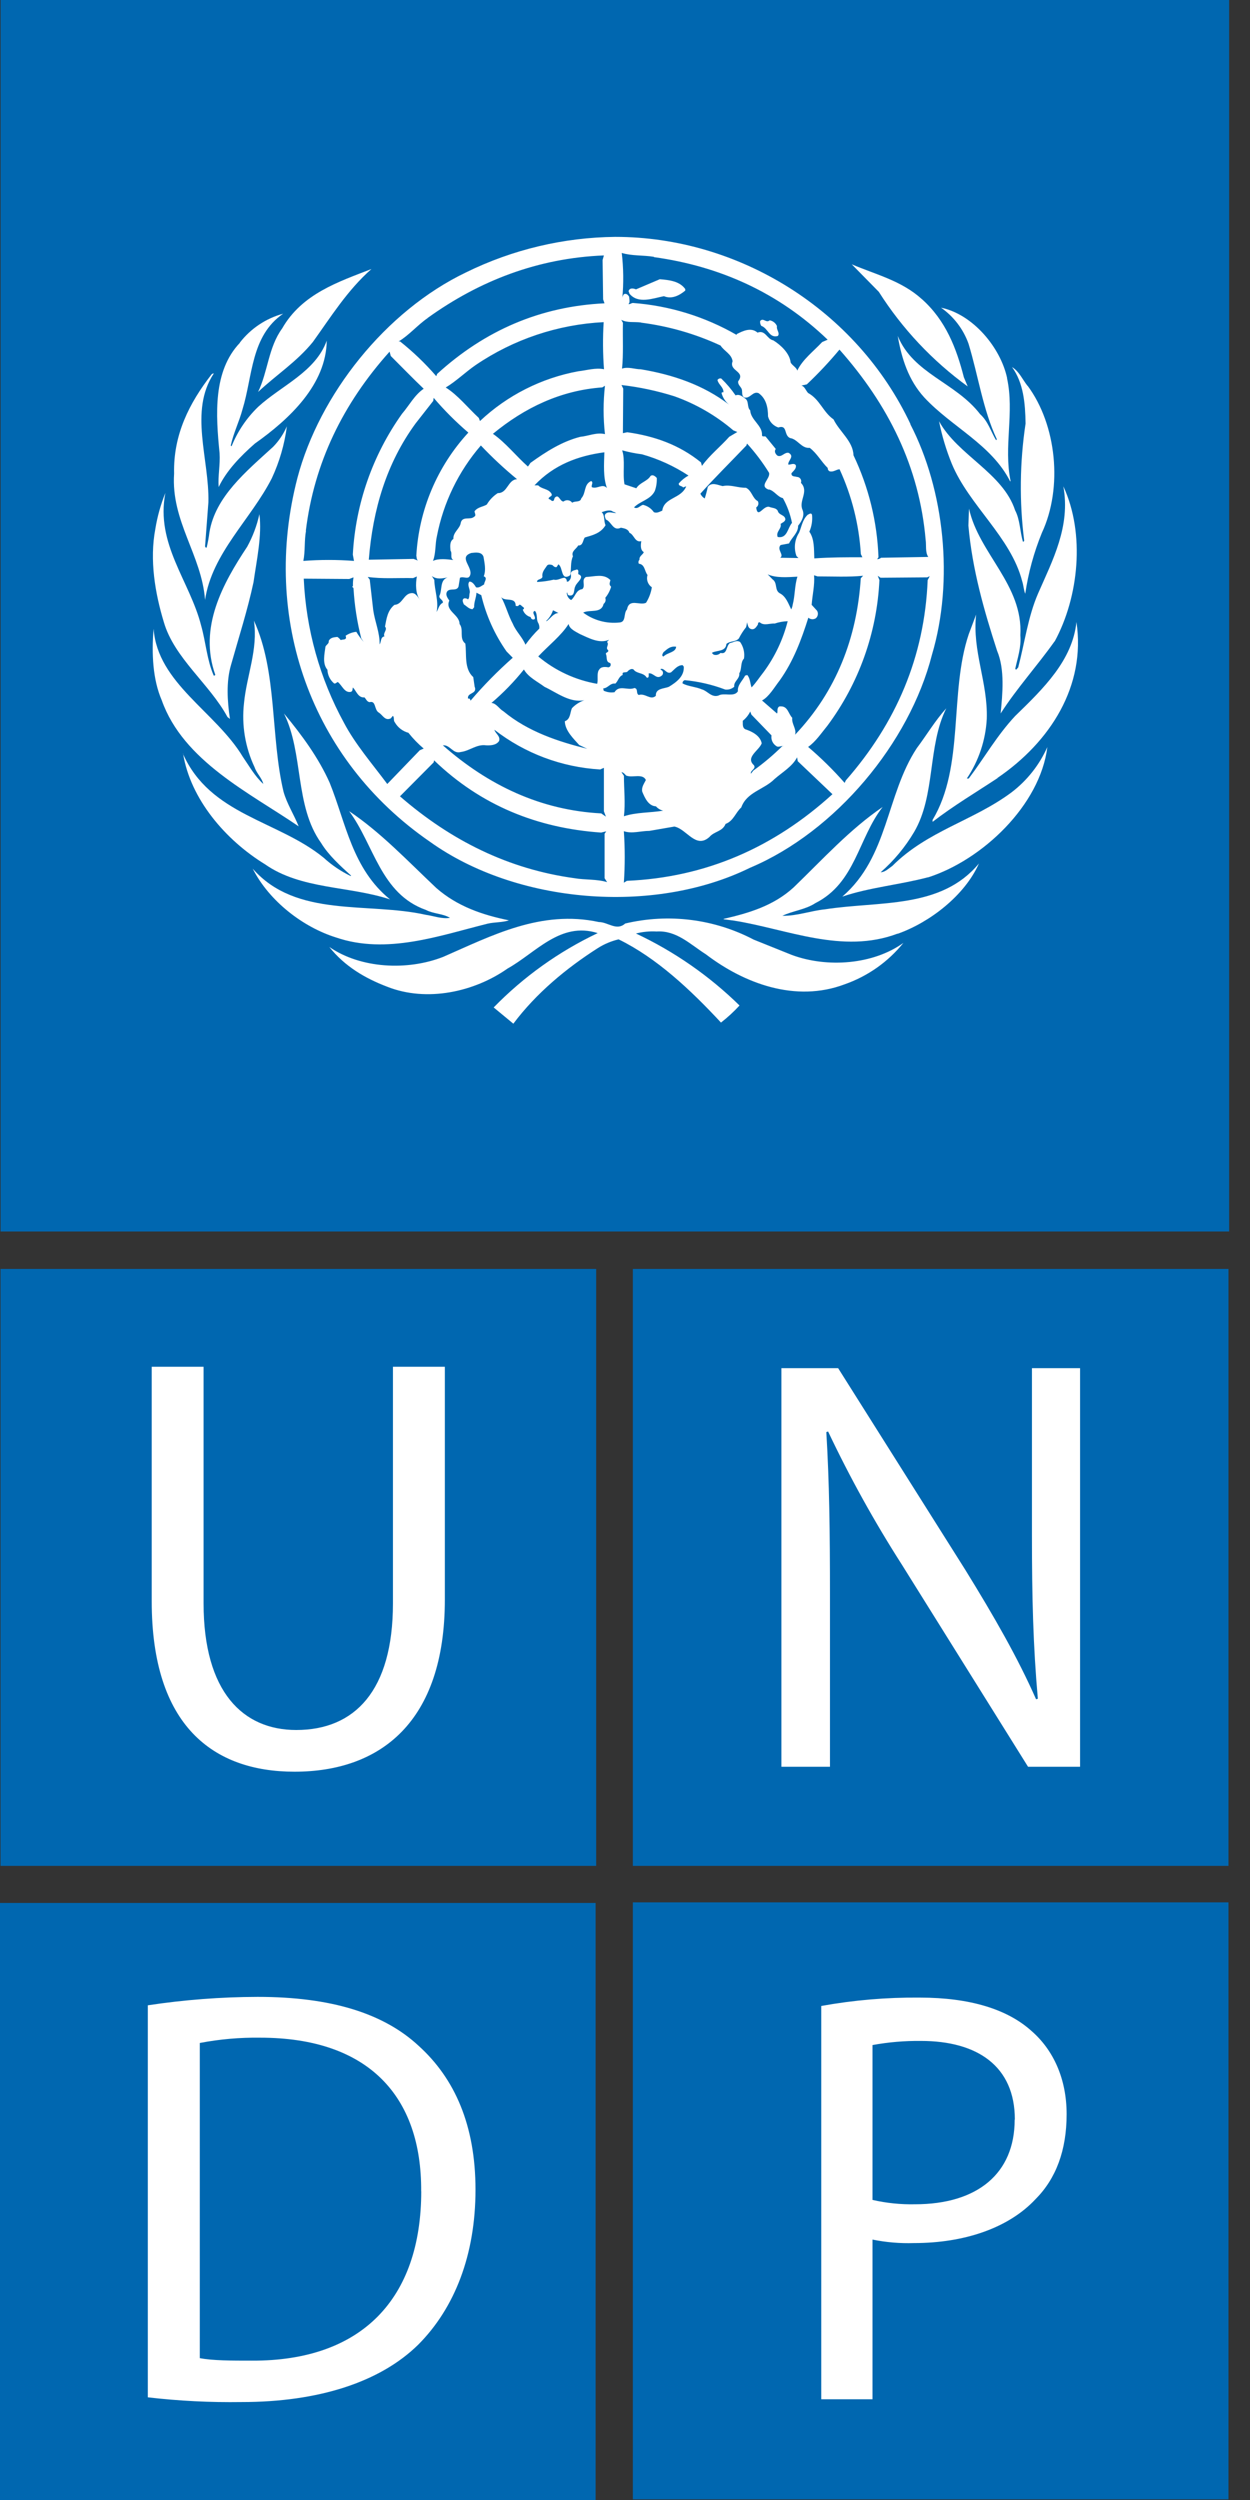
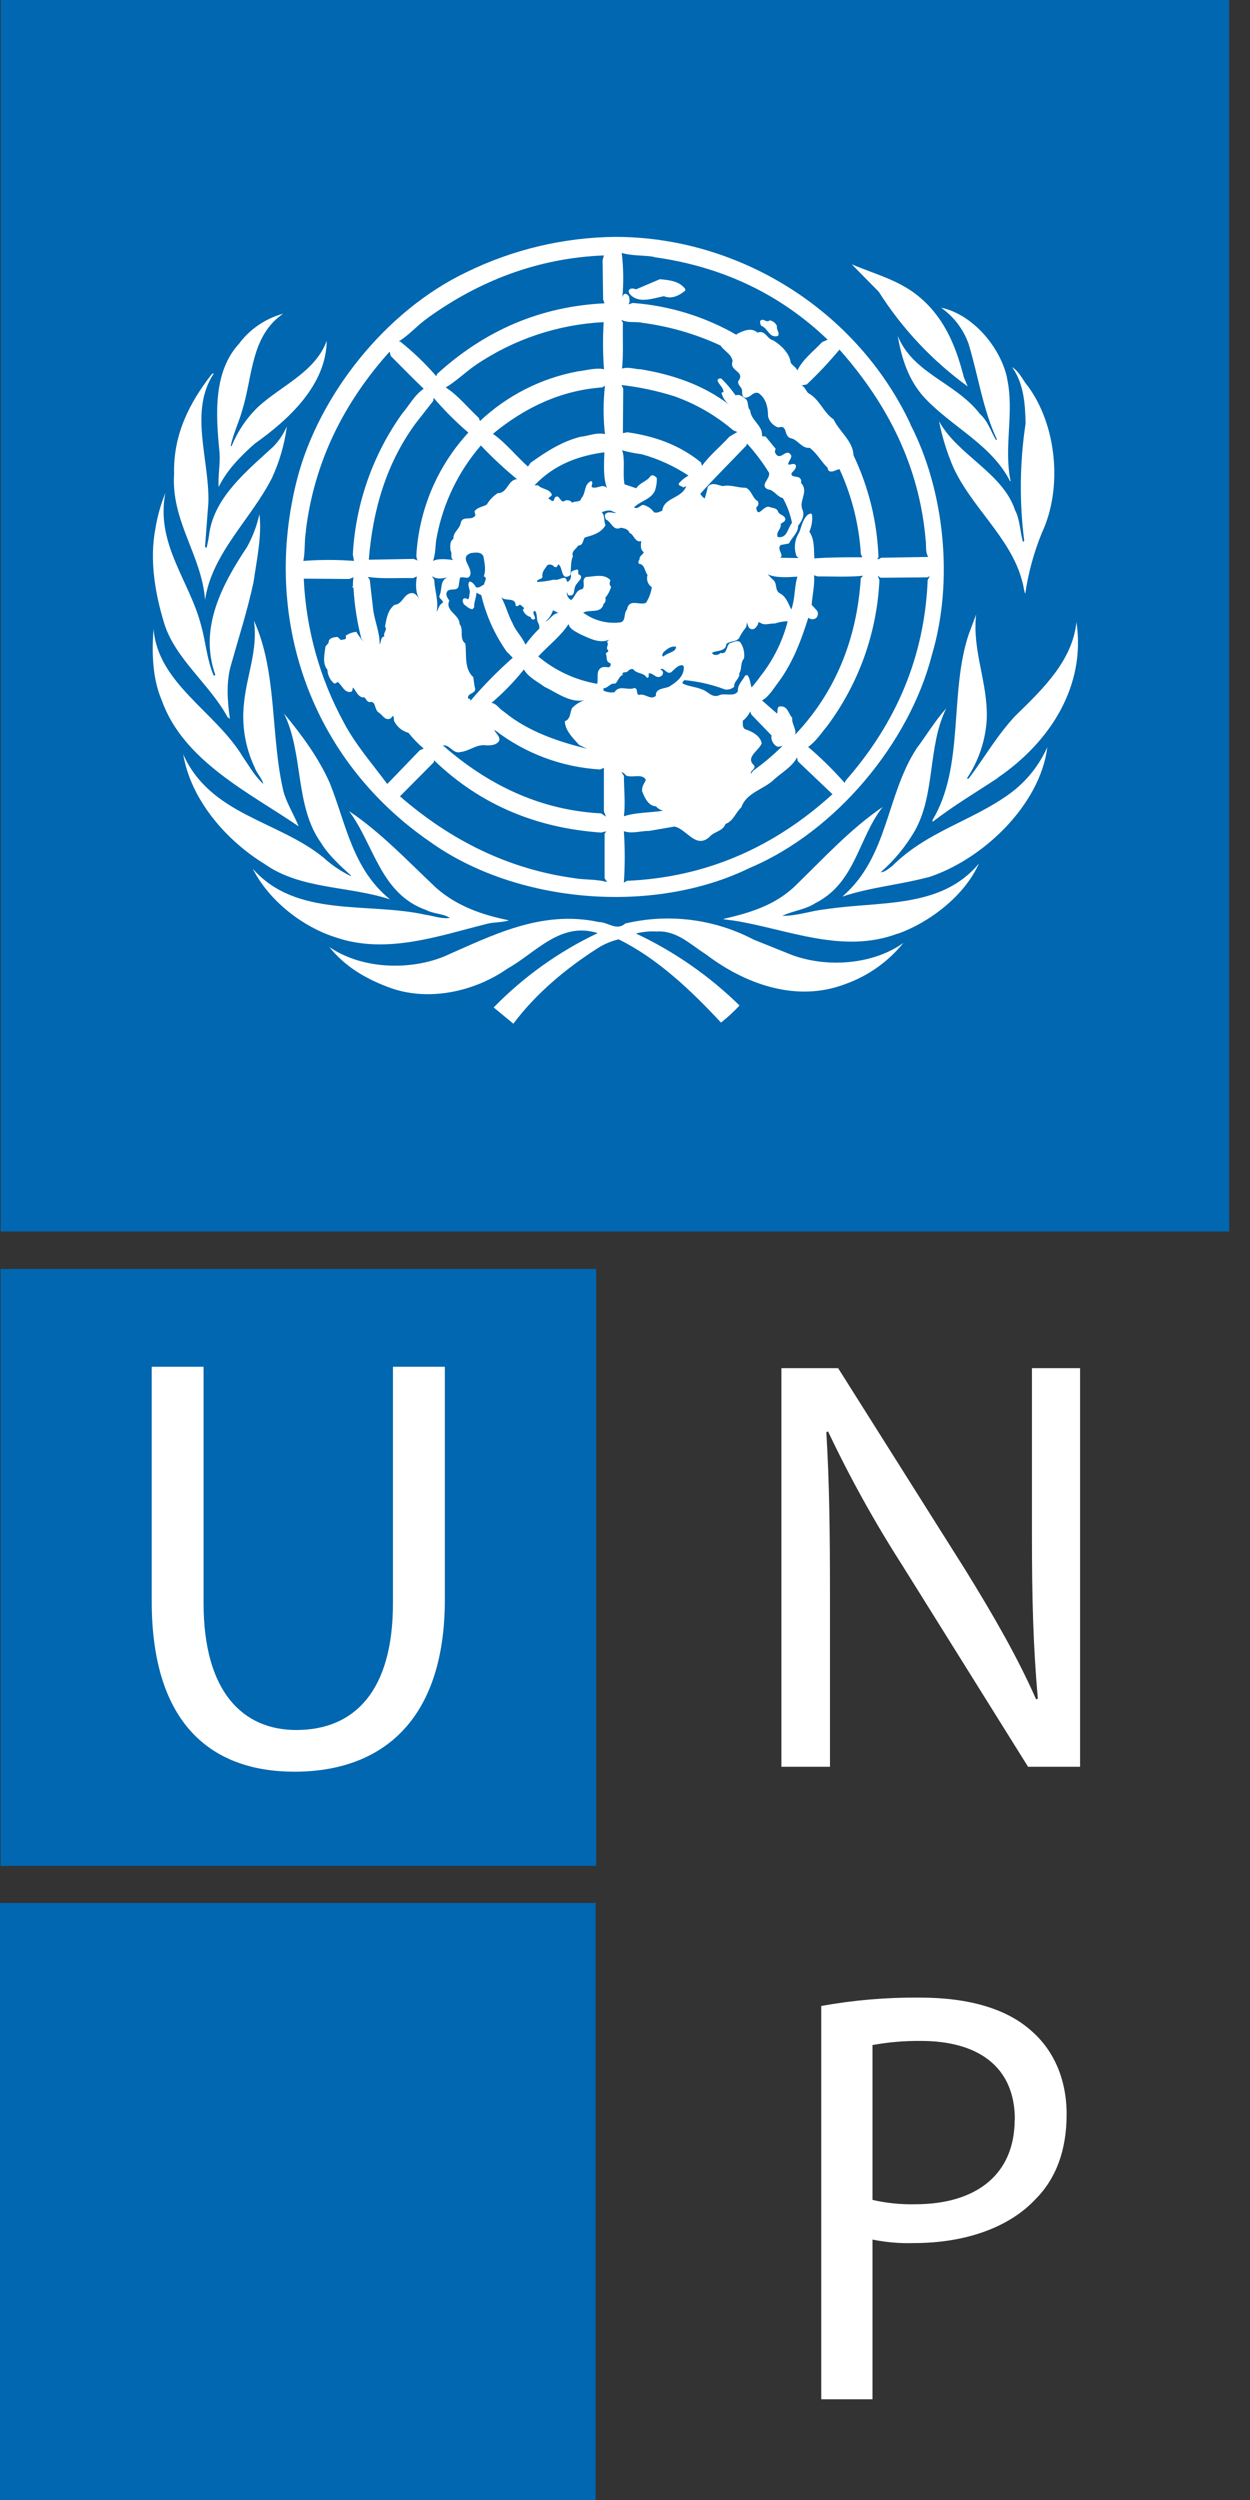
<svg xmlns="http://www.w3.org/2000/svg" width="50" height="100" viewBox="0 0 50 100" fill="none">
  <rect x="0" y="0" width="50" height="100" fill="#333333" stroke="none" />
  <path d="M23.847 50.757H0.022V74.635H23.847V50.757Z" fill="#0067B0" />
  <path d="M6.069 54.67V64.056C6.069 69.024 8.523 70.868 11.779 70.868C15.222 70.868 17.794 68.876 17.794 63.983V54.67H15.718V64.134C15.718 67.637 14.183 69.2 11.85 69.2C9.722 69.2 8.143 67.684 8.143 64.131V54.67H6.069Z" fill="white" />
-   <path d="M49.139 50.757H25.314V74.635H49.139V50.757Z" fill="#0067B0" />
  <path d="M33.199 70.671V63.858C33.199 61.206 33.173 59.292 33.053 57.283L33.124 57.26C33.993 59.095 34.978 60.873 36.073 62.583L41.122 70.671H43.203V54.726H41.278V61.422C41.278 63.881 41.325 65.825 41.514 67.95L41.443 67.971C40.713 66.315 39.769 64.668 38.609 62.789L33.525 54.726H31.256V70.671H33.199Z" fill="white" />
-   <path d="M49.139 76.094H25.314V99.974H49.139V76.094Z" fill="#0067B0" />
+   <path d="M49.139 76.094V99.974H49.139V76.094Z" fill="#0067B0" />
  <path d="M42.665 84.568C42.665 86.007 42.244 87.144 41.415 87.973C40.334 89.127 38.562 89.723 36.558 89.723C36.002 89.741 35.446 89.694 34.9 89.583V95.971H32.85V80.239C34.15 80.004 35.468 79.892 36.789 79.904C38.825 79.904 40.305 80.382 41.25 81.23C42.128 81.988 42.665 83.142 42.665 84.568ZM40.594 84.781C40.594 82.649 39.098 81.637 36.838 81.637C36.188 81.63 35.539 81.685 34.9 81.802V87.997C35.457 88.124 36.027 88.183 36.598 88.171C39.098 88.171 40.587 86.939 40.587 84.788" fill="white" />
  <path d="M23.825 76.118H0V100H23.825V76.118Z" fill="#0067B0" />
-   <path d="M19.02 87.589C19.02 90.196 18.187 92.324 16.727 93.789C15.213 95.277 12.758 96.082 9.664 96.082C8.411 96.101 7.158 96.038 5.913 95.893V80.212C7.367 79.992 8.835 79.879 10.306 79.875C13.255 79.875 15.355 80.539 16.75 81.837C18.187 83.139 19.02 85.009 19.02 87.584M16.847 87.655C16.873 83.852 14.739 81.507 10.403 81.507C9.594 81.496 8.787 81.567 7.992 81.719V94.326C8.513 94.426 9.267 94.426 10.074 94.426C14.462 94.445 16.85 91.961 16.85 87.646" fill="white" />
  <path d="M49.166 0H0.024V49.26H49.166V0Z" fill="#0067B0" />
  <path d="M37.116 35.092C35.988 35.391 34.783 35.495 33.692 35.865C35.541 34.273 35.438 31.805 36.672 29.926C37.071 29.395 37.397 28.837 37.851 28.332C37.095 29.849 37.43 31.808 36.564 33.281C36.207 33.885 35.755 34.428 35.227 34.89C35.4 34.89 35.551 34.734 35.695 34.636C37.104 33.227 38.939 32.832 40.467 31.69C41.086 31.217 41.577 30.595 41.894 29.882C41.606 32.21 39.292 34.402 37.116 35.097" fill="white" />
-   <path d="M42.186 25.65C41.492 26.629 40.663 27.541 40.026 28.539C40.101 27.755 40.2 26.783 39.884 26.032C39.364 24.426 38.892 22.785 38.736 21.024L38.76 20.345C39.159 22.153 40.93 23.394 40.814 25.415C40.854 25.907 40.701 26.319 40.609 26.757L40.647 26.789L40.729 26.695C40.989 25.704 41.123 24.661 41.523 23.74C42.104 22.41 42.827 21.059 42.534 19.453C43.414 21.351 43.15 23.887 42.187 25.657" fill="white" />
  <path d="M41.105 15.431C42.265 16.995 42.519 19.51 41.674 21.316C41.355 22.098 41.132 22.915 41.01 23.75C40.949 23.609 40.94 23.402 40.886 23.244C40.432 21.481 38.764 20.219 38.072 18.551C37.848 18.001 37.677 17.431 37.562 16.849C38.307 18.212 40.111 18.912 40.604 20.412C40.805 20.791 40.795 21.262 40.919 21.671C40.931 21.669 40.943 21.664 40.952 21.656C40.96 21.647 40.966 21.636 40.968 21.624C40.771 20.068 40.79 18.493 41.023 16.943C41.01 16.119 40.938 15.314 40.481 14.683C40.77 14.857 40.9 15.185 41.105 15.439" fill="white" />
  <path d="M40.281 15.128C40.583 16.507 40.139 17.854 40.423 19.241L40.408 19.258C39.662 17.781 38.072 17.082 36.974 15.902C36.339 15.207 36.068 14.35 35.909 13.437C36.535 14.958 38.224 15.292 39.204 16.566C39.529 16.86 39.633 17.261 39.844 17.609L39.874 17.572C39.315 16.382 39.133 15.036 38.741 13.748C38.532 13.165 38.148 12.662 37.641 12.307C38.916 12.571 40.023 13.901 40.285 15.125" fill="white" />
  <path d="M36.871 11.961C37.836 12.82 38.259 13.939 38.554 15.09L38.708 15.458C37.296 14.433 36.089 13.149 35.153 11.674L34.07 10.572C35.024 10.981 36.053 11.222 36.871 11.963" fill="white" />
-   <path d="M14.859 10.76C13.895 11.608 13.23 12.684 12.516 13.677C11.872 14.471 11.052 14.994 10.323 15.679C10.719 14.864 10.734 13.894 11.286 13.139C12.08 11.749 13.541 11.273 14.859 10.76Z" fill="white" />
  <path d="M9.591 13.708C10.028 13.142 10.637 12.735 11.326 12.548C10.03 13.44 10.111 15.044 9.7 16.373C9.57 16.861 9.341 17.315 9.229 17.824L9.263 17.85C9.504 17.255 9.866 16.717 10.328 16.272C11.256 15.42 12.618 14.881 13.07 13.626C13.048 15.378 11.591 16.755 10.193 17.744C9.619 18.248 9.06 18.825 8.747 19.482C8.712 19.043 8.814 18.594 8.783 18.123C8.63 16.592 8.514 14.848 9.598 13.71" fill="white" />
  <path d="M6.964 18.944C6.928 17.391 7.568 16.126 8.468 14.968C8.499 14.956 8.516 14.928 8.551 14.94C7.554 16.453 8.378 18.365 8.336 20.091L8.202 21.857C8.218 21.871 8.218 21.925 8.267 21.9C8.315 21.699 8.353 21.496 8.378 21.29C8.613 19.865 9.85 18.857 10.927 17.871C11.158 17.634 11.343 17.356 11.475 17.052C11.382 17.771 11.179 18.472 10.873 19.13C10.037 20.774 8.483 22.119 8.202 23.997C8.067 22.199 6.836 20.854 6.964 18.945" fill="white" />
  <path d="M6.215 21.147C6.295 20.657 6.43 20.177 6.615 19.717C6.216 21.765 7.593 23.244 8.044 25.018C8.233 25.686 8.277 26.399 8.549 27.023C8.579 27.035 8.596 27.012 8.612 26.993C7.939 25.104 8.91 23.343 9.888 21.869C10.112 21.46 10.276 21.022 10.376 20.567C10.485 21.419 10.266 22.404 10.141 23.287C9.9 24.415 9.552 25.488 9.243 26.59C9.042 27.27 9.092 28.043 9.198 28.758L9.099 28.681C8.386 27.36 6.972 26.329 6.553 24.883C6.206 23.736 5.975 22.406 6.215 21.149" fill="white" />
  <path d="M6.145 25.156C6.303 27.329 8.632 28.473 9.713 30.273C9.97 30.644 10.192 31.049 10.532 31.358C10.483 31.131 10.264 30.932 10.185 30.692C9.808 29.894 9.661 29.006 9.76 28.128C9.866 27.018 10.327 25.987 10.157 24.826C11.101 26.882 10.814 29.443 11.34 31.664C11.477 32.154 11.76 32.585 11.947 33.055C9.997 31.721 7.335 30.447 6.471 28.014C6.107 27.174 6.062 26.13 6.143 25.168" fill="white" />
  <path d="M7.314 30.141C8.398 32.611 11.121 32.813 12.951 34.313C13.271 34.606 13.633 34.85 14.023 35.04L14.047 35.028C13.624 34.645 13.143 34.211 12.845 33.72C11.778 32.231 12.151 30.141 11.359 28.54C12.082 29.41 12.746 30.32 13.187 31.311C13.839 32.926 14.089 34.751 15.603 35.977C13.964 35.434 12.046 35.584 10.601 34.572C9.022 33.604 7.616 31.965 7.323 30.141" fill="white" />
  <path d="M10.108 34.746C11.851 36.735 14.705 36.071 17.029 36.592C17.352 36.636 17.66 36.766 18 36.715C17.723 36.542 17.341 36.557 17.041 36.399C15.218 35.756 14.96 33.779 13.964 32.446C15.223 33.288 16.29 34.423 17.452 35.52C18.293 36.257 19.303 36.599 20.357 36.813C20.109 36.901 19.773 36.882 19.499 36.948C17.591 37.423 15.47 38.193 13.442 37.499C12.122 37.087 10.768 36.048 10.108 34.746Z" fill="white" />
  <path d="M33.785 39.373C31.822 40.112 29.768 39.34 28.235 38.172C27.614 37.779 27.061 37.207 26.263 37.26C25.985 37.244 25.707 37.271 25.438 37.34C26.97 38.06 28.371 39.034 29.581 40.22C29.353 40.468 29.105 40.696 28.839 40.903C27.614 39.584 26.263 38.316 24.744 37.574C24.445 37.645 24.16 37.766 23.901 37.932C22.669 38.72 21.452 39.721 20.534 40.948L19.747 40.298C20.947 39.067 22.357 38.06 23.909 37.324C22.413 36.853 21.439 38.108 20.302 38.742C18.982 39.67 17.083 40.102 15.483 39.467C14.616 39.137 13.792 38.659 13.171 37.877C14.427 38.746 16.304 38.836 17.733 38.273C19.65 37.437 21.637 36.38 23.956 36.882C24.315 36.882 24.666 37.251 25.007 36.941C26.743 36.528 28.57 36.757 30.15 37.586L31.678 38.2C33.092 38.721 34.925 38.586 36.137 37.715C35.522 38.476 34.708 39.05 33.785 39.373Z" fill="white" />
  <path d="M35.901 37.346C33.694 38.179 31.472 37.159 29.359 36.825L28.946 36.771V36.755C29.954 36.523 30.941 36.234 31.749 35.493C32.932 34.35 33.99 33.176 35.306 32.279C34.327 33.533 34.222 35.316 32.613 36.126C32.212 36.389 31.707 36.432 31.295 36.632C31.883 36.642 32.422 36.432 33.002 36.373C35.171 36.034 37.643 36.373 39.159 34.537C38.59 35.822 37.187 36.9 35.901 37.353" fill="white" />
  <path d="M39.905 31.122C39.038 31.695 38.15 32.222 37.303 32.874V32.797C38.589 30.654 37.961 27.717 38.75 25.368L39.045 24.582C38.883 26.046 39.518 27.289 39.471 28.754C39.425 29.607 39.149 30.432 38.673 31.141H38.75C39.376 30.31 39.872 29.429 40.604 28.643C41.742 27.538 42.9 26.413 43.058 24.88C43.44 27.433 42.017 29.674 39.898 31.118" fill="white" />
  <path d="M36.422 16.97C34.268 12.388 29.548 9.475 24.609 9.475C22.541 9.497 20.504 9.981 18.647 10.893C15.418 12.437 12.774 15.792 11.897 19.117C10.447 24.707 12.417 30.376 17.195 33.668C20.642 36.14 26.131 36.613 30.001 34.711C33.43 33.265 36.379 29.715 37.277 26.194C38.162 23.22 37.775 19.597 36.41 16.963M37.027 21.599C37.057 21.822 37.005 22.093 37.131 22.277L35.244 22.31C35.199 22.346 35.144 22.367 35.086 22.369L35.139 22.29C35.088 20.875 34.748 19.487 34.139 18.21C34.124 17.647 33.579 17.268 33.342 16.776C32.922 16.487 32.797 15.978 32.323 15.719C32.23 15.618 32.186 15.455 32.055 15.422L32.273 15.375C32.736 14.938 33.172 14.473 33.579 13.984C35.53 16.186 36.778 18.677 37.027 21.608M31.69 28.712C31.531 28.552 31.517 28.248 31.229 28.255C31.135 28.239 31.099 28.333 31.099 28.408C31.099 28.483 31.099 28.511 31.08 28.54L30.481 28.019C30.761 27.871 30.971 27.497 31.189 27.216C31.737 26.447 32.056 25.587 32.334 24.707C32.375 24.744 32.427 24.765 32.482 24.769C32.537 24.773 32.591 24.759 32.637 24.728C32.678 24.691 32.705 24.641 32.713 24.587C32.722 24.532 32.711 24.477 32.682 24.429L32.466 24.193C32.495 23.798 32.594 23.407 32.563 23.011L32.702 23.056C33.312 23.056 33.933 23.089 34.525 23.03L34.431 23.131C34.28 25.502 33.456 27.65 31.803 29.389C31.872 29.157 31.657 28.961 31.69 28.711M30.15 30.602C29.812 30.287 30.36 30.023 30.469 29.733C30.407 29.42 30.072 29.255 29.807 29.169C29.68 29.095 29.72 28.935 29.711 28.832C29.837 28.732 29.939 28.605 30.01 28.46L30.056 28.585L30.86 29.416C30.846 29.504 30.86 29.594 30.899 29.673C30.939 29.752 31.002 29.817 31.08 29.86C31.17 29.894 31.265 29.818 31.347 29.842H31.295C30.935 30.2 30.547 30.527 30.134 30.823L30.037 30.948C29.997 30.814 30.268 30.755 30.15 30.6M26.492 20.426C26.388 20.466 26.274 20.541 26.154 20.487C26.051 20.338 25.896 20.234 25.72 20.193C25.597 20.223 25.511 20.381 25.36 20.297C25.597 20.044 26.019 19.993 26.192 19.64C26.252 19.473 26.279 19.296 26.272 19.119C26.203 19.041 26.099 18.968 26.02 19.041C25.89 19.256 25.592 19.3 25.453 19.531L24.98 19.373C24.898 18.94 25.018 18.389 24.886 18.013C25.147 18.085 25.412 18.138 25.68 18.172C26.34 18.358 26.967 18.646 27.54 19.023C27.392 19.104 27.261 19.21 27.151 19.338C27.141 19.458 27.274 19.423 27.325 19.498L27.45 19.451C27.248 19.96 26.563 19.887 26.49 20.43M27.046 25.869C27.03 26.103 26.699 26.096 26.539 26.261C26.444 26.232 26.515 26.138 26.539 26.088C26.695 25.959 26.811 25.835 27.046 25.869ZM30.754 19.578C30.967 19.621 31.101 19.878 31.316 19.925C31.488 20.235 31.611 20.569 31.68 20.916C31.506 21.111 31.494 21.552 31.108 21.48C31.019 21.271 31.281 21.144 31.224 20.958C31.293 20.901 31.397 20.876 31.415 20.774C31.397 20.582 31.153 20.621 31.108 20.426C31.035 20.313 30.901 20.323 30.799 20.285C30.544 20.165 30.313 20.789 30.247 20.299C30.288 20.273 30.317 20.233 30.33 20.186C30.342 20.139 30.336 20.09 30.313 20.047C30.093 19.932 30.077 19.625 29.838 19.51C29.519 19.52 29.221 19.373 28.907 19.444C28.704 19.401 28.468 19.27 28.312 19.475C28.279 19.632 28.238 19.787 28.189 19.939C28.112 19.895 28.052 19.828 28.015 19.748C28.594 19.102 29.255 18.45 29.855 17.82L29.881 17.742C30.211 18.104 30.507 18.497 30.764 18.914C30.82 19.161 30.334 19.435 30.756 19.59M31.898 23.067C31.784 23.414 31.803 23.824 31.708 24.188C31.698 24.254 31.678 24.317 31.649 24.377C31.538 24.155 31.442 23.856 31.193 23.732C30.974 23.609 31.109 23.317 30.906 23.178L30.707 22.974C31.054 23.129 31.505 23.086 31.898 23.067ZM29.17 17.471C28.823 17.862 28.372 18.22 28.079 18.636L28.038 18.495C27.17 17.791 26.178 17.443 25.089 17.29L24.916 17.327L24.929 15.545L24.86 15.401C25.578 15.483 26.285 15.634 26.974 15.851C27.837 16.158 28.637 16.62 29.333 17.215L29.493 17.28L29.17 17.471ZM27.375 27.205C27.934 27.256 28.484 27.383 29.009 27.582C29.074 27.59 29.139 27.584 29.201 27.565C29.264 27.545 29.321 27.513 29.37 27.47C29.337 27.254 29.599 27.157 29.571 26.932C29.684 26.759 29.607 26.501 29.76 26.341C29.795 26.11 29.74 25.875 29.607 25.683C29.462 25.585 29.331 25.705 29.195 25.723C29.035 25.844 29.097 26.19 28.822 26.117C28.786 26.155 28.741 26.181 28.69 26.193C28.64 26.205 28.587 26.201 28.539 26.183C28.523 26.148 28.47 26.147 28.488 26.105C28.684 26.006 29.031 26.072 29.056 25.757C29.2 25.632 29.423 25.686 29.555 25.537C29.634 25.379 29.73 25.23 29.84 25.092C29.862 25.026 29.875 24.959 29.88 24.89C29.913 24.982 29.913 25.107 30.029 25.159C30.185 25.208 30.249 25.079 30.315 24.985C30.315 24.932 30.344 24.855 30.409 24.907C30.566 25.036 30.801 24.928 30.988 24.942C31.156 24.885 31.331 24.854 31.508 24.848C31.322 25.58 30.996 26.269 30.549 26.877C30.39 27.078 30.247 27.301 30.063 27.496C30.005 27.346 30.011 27.137 29.89 27L29.805 27.024C29.701 27.231 29.488 27.407 29.517 27.65C29.363 27.902 28.964 27.69 28.735 27.824C28.45 27.909 28.301 27.635 28.076 27.576C27.829 27.468 27.538 27.462 27.304 27.339C27.299 27.311 27.305 27.283 27.32 27.259C27.335 27.236 27.358 27.218 27.385 27.21M26.159 10.285C28.776 10.647 31.134 11.693 33.106 13.588L32.887 13.682C32.523 14.069 32.105 14.377 31.89 14.827C31.871 14.706 31.687 14.62 31.626 14.5C31.59 14.142 31.241 13.805 30.932 13.614C30.679 13.569 30.619 13.186 30.301 13.305C30.041 13.077 29.713 13.24 29.467 13.365V13.398C28.198 12.666 26.781 12.229 25.321 12.119C25.247 12.119 25.214 12.18 25.134 12.162C25.214 12.109 25.169 11.957 25.164 11.864C25.125 11.801 25.047 11.717 24.954 11.77C24.918 11.816 24.897 11.871 24.893 11.93C24.948 11.326 24.941 10.718 24.87 10.117C25.273 10.242 25.738 10.202 26.156 10.273M25.646 12.906C26.745 13.046 27.816 13.354 28.822 13.821C28.969 14.05 29.266 14.16 29.304 14.452C29.149 14.851 29.838 14.845 29.527 15.251C29.507 15.382 29.619 15.455 29.665 15.552C29.71 15.649 29.642 15.837 29.776 15.9C30.013 15.952 30.11 15.634 30.344 15.726C30.655 15.945 30.721 16.315 30.721 16.656C30.747 16.758 30.798 16.852 30.87 16.93C30.942 17.007 31.032 17.066 31.132 17.099C31.515 16.977 31.34 17.412 31.605 17.523C31.905 17.563 32.058 17.949 32.389 17.914C32.686 18.14 32.851 18.469 33.111 18.721C33.108 18.748 33.114 18.776 33.128 18.8C33.142 18.824 33.163 18.843 33.189 18.853C33.345 18.891 33.449 18.778 33.583 18.77C34.074 19.838 34.363 20.99 34.434 22.164L34.495 22.29C33.857 22.29 33.22 22.29 32.572 22.336C32.556 21.961 32.582 21.566 32.374 21.267C32.468 21.055 32.505 20.822 32.481 20.591C32.441 20.489 32.356 20.576 32.308 20.591C32.094 20.791 32.065 21.073 31.961 21.311C31.874 21.448 31.819 21.603 31.801 21.764C31.784 21.925 31.803 22.088 31.859 22.241L31.938 22.321L31.208 22.31C31.382 22.197 31.055 21.98 31.226 21.801L31.562 21.738C31.669 21.495 31.933 21.316 31.924 21.029C32.065 20.855 32.2 20.621 32.098 20.386C31.942 20.023 32.37 19.658 32.037 19.314C32.047 19.287 32.051 19.259 32.048 19.231C32.044 19.203 32.035 19.176 32.019 19.153C32.003 19.13 31.981 19.111 31.957 19.097C31.932 19.084 31.904 19.077 31.876 19.077C31.777 19.046 31.657 19.077 31.657 18.935C31.72 18.846 31.871 18.75 31.831 18.606C31.755 18.507 31.631 18.592 31.532 18.585C31.506 18.425 31.801 18.259 31.546 18.114C31.373 18.079 31.272 18.305 31.097 18.226C31.016 18.159 30.957 18.052 31.031 17.959L30.632 17.471C30.594 17.424 30.483 17.499 30.48 17.405C30.504 17.019 30.027 16.802 30.008 16.413C29.866 16.284 29.977 16.039 29.789 15.928C29.685 15.851 29.566 15.754 29.423 15.816C29.255 15.572 29.063 15.345 28.849 15.14C28.821 15.133 28.792 15.134 28.765 15.145C28.738 15.156 28.715 15.175 28.7 15.199C28.731 15.382 28.948 15.484 28.938 15.693C28.924 15.687 28.909 15.687 28.895 15.691C28.881 15.696 28.869 15.706 28.861 15.719C28.909 15.904 29.016 16.069 29.165 16.188C28.133 15.397 26.91 14.984 25.634 14.772C25.389 14.772 25.131 14.659 24.881 14.745C24.942 14.175 24.903 13.529 24.917 12.912L24.85 12.792C25.093 12.922 25.354 12.863 25.634 12.899M24.536 20.466L24.65 20.525C24.513 20.525 24.352 20.445 24.236 20.543C24.154 20.603 24.208 20.706 24.236 20.781C24.468 20.873 24.52 21.261 24.837 21.108C24.971 21.134 25.131 21.161 25.176 21.311C25.366 21.382 25.396 21.716 25.651 21.645C25.634 21.771 25.596 21.992 25.753 22.086C25.708 22.197 25.562 22.241 25.58 22.389C25.559 22.409 25.545 22.435 25.54 22.464C25.536 22.493 25.54 22.523 25.554 22.549C25.797 22.573 25.779 22.846 25.901 23C25.873 23.09 25.875 23.186 25.906 23.274C25.938 23.363 25.996 23.439 26.074 23.491C26.04 23.711 25.96 23.922 25.842 24.111C25.59 24.235 25.167 23.916 25.08 24.379C24.931 24.535 25.058 24.883 24.777 24.9C24.261 24.955 23.744 24.814 23.327 24.504C23.599 24.367 24.052 24.556 24.144 24.156C24.18 24.128 24.206 24.09 24.218 24.046C24.23 24.002 24.228 23.956 24.211 23.913C24.318 23.783 24.398 23.633 24.445 23.471C24.348 23.374 24.392 23.324 24.416 23.204C24.144 22.929 23.779 23.068 23.439 23.079C23.237 23.195 23.439 23.426 23.294 23.565C23.032 23.598 23.027 23.854 22.845 24.003C22.792 23.974 22.749 23.932 22.718 23.88C22.688 23.828 22.671 23.77 22.671 23.71H22.701C22.698 23.721 22.697 23.733 22.698 23.745C22.7 23.756 22.704 23.768 22.71 23.778C22.717 23.788 22.725 23.797 22.734 23.803C22.744 23.81 22.755 23.815 22.767 23.817C23.011 23.859 22.94 23.576 23.011 23.456C23.055 23.296 23.424 23.079 23.133 22.967C23.117 22.9 23.169 22.814 23.082 22.778C22.992 22.814 22.841 22.814 22.826 22.952C22.845 23.008 22.846 23.069 22.828 23.126C22.809 23.182 22.772 23.231 22.723 23.265H22.671C22.676 23.232 22.669 23.199 22.652 23.171C22.635 23.142 22.609 23.121 22.578 23.11C22.428 23.12 22.303 23.228 22.151 23.186C21.933 23.237 21.71 23.268 21.486 23.28C21.46 23.159 21.66 23.193 21.698 23.077C21.665 22.879 21.794 22.762 21.884 22.62C21.931 22.562 22.035 22.585 22.094 22.602C22.147 22.654 22.199 22.705 22.267 22.681L22.335 22.573C22.531 22.689 22.423 23.256 22.805 23.013C22.864 22.767 22.805 22.491 22.918 22.253C22.836 22.046 23.058 21.961 23.127 21.818C23.325 21.834 23.311 21.608 23.391 21.5C23.698 21.41 24.027 21.337 24.222 21.008C24.142 20.835 24.203 20.61 24.067 20.487C24.203 20.438 24.437 20.363 24.537 20.487M24.237 32.667L24.05 32.536C21.622 32.41 19.53 31.41 17.714 29.813C18.009 29.783 18.116 30.174 18.436 30.079C18.782 30.037 19.069 29.759 19.443 29.813C19.617 29.821 19.851 29.813 19.964 29.639C20.024 29.441 19.816 29.347 19.776 29.19C20.994 30.136 22.469 30.689 24.007 30.779L24.156 30.713V32.451L24.237 32.667ZM17.372 23.195L17.272 23.04C17.466 23.185 17.676 23.14 17.903 23.099C17.584 23.202 17.698 23.597 17.575 23.837C17.556 23.96 17.733 23.991 17.714 24.11C17.556 24.188 17.541 24.356 17.463 24.48C17.556 24.042 17.383 23.63 17.372 23.195ZM15.383 25.455C15.21 25.479 15.258 25.674 15.185 25.775C15.196 25.312 14.995 24.869 14.929 24.403L14.79 23.186L14.71 23.077C15.284 23.162 15.924 23.11 16.526 23.124L16.675 23.058C16.621 23.345 16.613 23.769 16.817 24.023C16.746 23.941 16.644 23.71 16.471 23.724C16.143 23.738 16.108 24.179 15.777 24.195C15.499 24.421 15.461 24.747 15.4 25.064C15.518 25.191 15.305 25.314 15.378 25.457M16.717 22.423L16.543 22.356L14.752 22.389C14.913 20.376 15.459 18.533 16.621 16.941L17.329 16.037L17.346 15.914C17.772 16.413 18.236 16.878 18.734 17.304C17.489 18.655 16.753 20.398 16.653 22.234C16.675 22.302 16.653 22.378 16.727 22.429M24.161 14.77C23.823 14.699 23.467 14.815 23.133 14.851C21.658 15.122 20.292 15.813 19.199 16.842L19.152 16.717C18.715 16.312 18.311 15.801 17.829 15.5C18.248 15.25 18.618 14.883 19.03 14.6C20.548 13.57 22.317 12.977 24.147 12.886C24.108 13.515 24.113 14.147 24.161 14.777M21.228 24.685C21.23 24.702 21.235 24.719 21.245 24.734C21.255 24.749 21.268 24.761 21.284 24.769C21.299 24.777 21.317 24.781 21.334 24.781C21.352 24.78 21.369 24.775 21.384 24.767C21.457 24.667 21.232 24.49 21.396 24.434C21.506 24.556 21.45 24.749 21.513 24.888C21.562 24.964 21.583 25.054 21.572 25.144C21.368 25.342 21.183 25.558 21.018 25.789C20.9 25.493 20.637 25.255 20.515 24.956C20.326 24.608 20.234 24.224 20.049 23.884C20.205 24.08 20.628 23.859 20.628 24.231C20.651 24.248 20.692 24.242 20.723 24.242C20.775 24.184 20.779 24.172 20.845 24.212C20.881 24.275 21.039 24.309 20.912 24.386C20.935 24.458 20.976 24.524 21.032 24.576C21.087 24.628 21.154 24.665 21.228 24.683M23.176 29.804L23.488 29.952C22.347 29.668 21.121 29.27 20.139 28.453C19.965 28.354 19.856 28.132 19.658 28.118C20.133 27.714 20.568 27.266 20.957 26.779C21.131 27.091 21.5 27.263 21.783 27.475C22.272 27.704 22.791 28.123 23.372 28.01C23.184 28.075 23.015 28.184 22.878 28.328C22.798 28.502 22.826 28.768 22.593 28.85C22.602 29.227 22.94 29.545 23.176 29.809M18.989 27.49L18.93 27.084C18.554 26.746 18.673 26.169 18.613 25.743C18.351 25.535 18.567 25.192 18.382 24.959C18.382 24.577 17.787 24.438 17.973 24.024C17.901 23.918 17.799 23.783 17.891 23.652C18.014 23.51 18.271 23.665 18.342 23.459L18.398 23.112C18.535 23.034 18.73 23.207 18.802 23.016C18.932 22.691 18.319 22.29 18.852 22.119C19.025 22.1 19.27 22.062 19.341 22.274C19.381 22.526 19.449 22.795 19.35 23.053C19.523 23.117 19.365 23.266 19.365 23.378C19.266 23.426 19.164 23.531 19.041 23.491C18.987 23.404 18.893 23.253 18.774 23.266C18.673 23.404 18.81 23.552 18.791 23.708C18.76 23.8 18.791 23.904 18.722 23.976C18.701 23.959 18.676 23.946 18.65 23.939C18.624 23.931 18.596 23.929 18.569 23.932C18.456 23.988 18.529 24.106 18.554 24.175C18.673 24.252 18.76 24.363 18.901 24.369L18.966 24.29C18.956 24.082 19.05 23.916 19.058 23.708L19.251 23.807C19.442 24.615 19.785 25.379 20.262 26.058L20.51 26.31C19.908 26.842 19.344 27.416 18.822 28.027V28.041C18.822 28.015 18.798 27.909 18.722 27.949C18.672 27.695 19.081 27.775 18.996 27.489M19.912 19.724C19.732 19.84 19.581 19.996 19.473 20.181C19.313 20.28 19.114 20.275 18.982 20.45C18.982 20.522 19.062 20.624 18.966 20.669C18.817 20.814 18.502 20.631 18.432 20.906C18.404 21.146 18.118 21.285 18.136 21.556C17.98 21.659 18.007 21.862 18.021 22.029C18.104 22.131 17.988 22.323 18.136 22.402C17.881 22.369 17.546 22.328 17.319 22.437C17.438 22.138 17.402 21.771 17.475 21.455C17.733 20.109 18.34 18.855 19.235 17.819C19.689 18.299 20.173 18.75 20.683 19.169C20.312 19.181 20.305 19.736 19.912 19.724ZM23.953 26.802C23.864 26.951 23.936 27.176 23.887 27.353C23.018 27.203 22.205 26.826 21.53 26.258C21.924 25.834 22.463 25.415 22.744 24.958C22.78 25.166 23.03 25.265 23.197 25.363C23.544 25.516 23.97 25.762 24.364 25.59C24.336 25.618 24.307 25.651 24.279 25.676C24.39 25.79 24.194 25.909 24.328 26.009C24.354 26.1 24.241 26.082 24.232 26.154C24.3 26.267 24.213 26.479 24.406 26.52C24.418 26.535 24.425 26.554 24.428 26.573C24.43 26.592 24.428 26.611 24.42 26.629C24.413 26.647 24.401 26.662 24.385 26.674C24.37 26.685 24.352 26.692 24.333 26.694C24.199 26.668 24.024 26.661 23.956 26.807M21.849 24.836C21.974 24.719 22.067 24.573 22.12 24.41L22.338 24.521C22.132 24.532 22.024 24.735 21.863 24.85L21.849 24.836ZM23.675 19.489C23.639 19.399 23.752 19.298 23.646 19.241C23.341 19.38 23.453 19.713 23.25 19.936C23.214 20.11 22.997 20.023 22.888 20.11C22.869 20.083 22.845 20.06 22.817 20.043C22.789 20.026 22.758 20.015 22.725 20.011C22.692 20.006 22.66 20.008 22.628 20.017C22.596 20.026 22.567 20.041 22.541 20.061C22.389 20.061 22.359 19.741 22.194 19.905C22.154 19.96 22.18 20.078 22.059 20.028C22.028 19.985 21.983 19.976 21.944 19.953C21.944 19.851 22.118 19.868 22.059 19.748C21.934 19.541 21.679 19.574 21.526 19.414H21.379C22.154 18.592 23.124 18.231 24.175 18.092C24.161 18.568 24.121 19.096 24.279 19.524C24.106 19.321 23.884 19.576 23.679 19.489M24.199 17.365C23.852 17.285 23.537 17.443 23.211 17.473C22.479 17.66 21.839 18.069 21.218 18.516C21.187 18.566 21.153 18.615 21.117 18.662C20.663 18.262 20.22 17.701 19.717 17.353C20.983 16.31 22.425 15.615 24.092 15.496L24.199 15.43C24.126 16.074 24.126 16.724 24.199 17.369M17.105 12.719C19.187 11.222 21.525 10.322 24.156 10.217L24.104 10.4L24.125 11.976L24.18 12.133C21.624 12.255 19.4 13.211 17.487 14.956L17.451 15.048C17.012 14.54 16.527 14.075 16.002 13.657H15.945C16.351 13.419 16.706 12.998 17.105 12.724M12.233 21.233C12.563 18.521 13.718 16.145 15.584 14.066L15.631 14.24C16.075 14.683 16.526 15.149 16.948 15.55C16.583 15.797 16.368 16.218 16.08 16.553C14.904 18.205 14.222 20.158 14.113 22.183L14.16 22.437C13.486 22.385 12.809 22.385 12.134 22.437C12.214 22.034 12.167 21.629 12.24 21.234M13.759 28.912C12.79 27.139 12.24 25.166 12.15 23.146L13.968 23.16L14.141 23.094C14.12 23.215 14.113 23.337 14.119 23.459L14.108 23.442C14.056 23.484 14.146 23.501 14.141 23.539C14.18 24.212 14.284 24.88 14.45 25.533L14.547 25.677C14.437 25.552 14.338 25.416 14.252 25.272C14.098 25.289 13.951 25.343 13.824 25.43C13.898 25.62 13.706 25.564 13.628 25.604C13.592 25.554 13.547 25.511 13.496 25.477C13.354 25.491 13.208 25.502 13.149 25.641C13.171 25.736 13.062 25.783 13.019 25.863C12.982 26.161 12.884 26.541 13.097 26.79C13.101 26.895 13.127 26.998 13.173 27.093C13.22 27.188 13.285 27.271 13.366 27.339C13.434 27.351 13.46 27.297 13.511 27.28C13.685 27.41 13.779 27.734 14.042 27.673C14.117 27.636 14.094 27.556 14.117 27.499C14.254 27.64 14.325 27.92 14.578 27.895C14.644 27.96 14.675 28.069 14.783 28.087C15.053 28.01 14.956 28.401 15.161 28.509C15.314 28.611 15.404 28.845 15.631 28.735L15.714 28.634C15.785 28.692 15.725 28.818 15.794 28.895C15.853 28.997 15.931 29.086 16.024 29.158C16.117 29.229 16.224 29.282 16.337 29.312C16.519 29.542 16.724 29.753 16.948 29.943L16.793 30.009L15.491 31.36C14.89 30.553 14.212 29.773 13.756 28.907M22.978 35.128C20.343 34.768 18.037 33.623 15.999 31.853L17.346 30.496L17.364 30.414C19.237 32.218 21.494 33.126 24.045 33.303L24.25 33.253L24.184 33.35V35.128L24.284 35.286C23.88 35.16 23.396 35.201 22.978 35.128ZM24.565 27.69C24.436 27.709 24.304 27.693 24.184 27.643C24.128 27.643 24.145 27.57 24.128 27.534C24.317 27.534 24.407 27.308 24.612 27.346C24.733 27.235 24.749 27.059 24.91 26.998C24.862 26.825 25.072 26.943 25.115 26.842C25.174 26.792 25.252 26.731 25.339 26.776C25.472 26.965 25.738 26.889 25.868 27.103C25.935 27.134 25.954 27.058 25.949 27.012V26.932C26.156 26.912 26.262 27.214 26.485 27.012C26.508 26.986 26.52 26.953 26.52 26.919C26.52 26.884 26.508 26.851 26.485 26.825C26.464 26.811 26.43 26.795 26.418 26.764C26.569 26.691 26.664 26.995 26.848 26.889C26.993 26.764 27.103 26.606 27.304 26.606L27.351 26.665C27.377 27.058 27.049 27.292 26.754 27.473C26.565 27.551 26.216 27.527 26.234 27.833C26.02 28.029 25.814 27.715 25.55 27.8C25.425 27.735 25.542 27.551 25.377 27.52C25.105 27.638 24.772 27.374 24.576 27.694M25.059 31.026C25.295 31.122 25.706 30.925 25.835 31.2C25.762 31.349 25.649 31.492 25.691 31.671C25.793 31.913 25.934 32.239 26.237 32.253C26.313 32.34 26.414 32.401 26.527 32.427C26.006 32.514 25.445 32.488 24.957 32.651C25.021 32.118 24.957 31.57 24.957 31.033L24.858 30.885C24.948 30.897 24.992 30.974 25.059 31.033M25.082 35.229L24.954 35.309C25.001 34.623 25.001 33.934 24.954 33.248C25.278 33.36 25.628 33.235 25.977 33.235L26.976 33.062C27.474 33.162 27.828 33.972 28.378 33.479C28.57 33.248 28.898 33.27 29.023 32.957C29.342 32.837 29.42 32.504 29.651 32.298C29.869 31.68 30.559 31.587 30.981 31.162C31.297 30.885 31.701 30.656 31.883 30.292L31.911 30.449L33.298 31.768C30.96 33.896 28.235 35.097 25.079 35.233M37.107 23.204C36.982 26.277 35.843 28.923 33.832 31.217L33.786 31.316C33.334 30.802 32.846 30.321 32.325 29.877C32.623 29.672 32.856 29.321 33.095 29.03C34.353 27.34 35.078 25.311 35.177 23.204L35.109 23.03L35.222 23.11L37.088 23.094L37.19 23.047L37.107 23.204Z" fill="white" />
  <path d="M30.406 12.842C30.397 12.909 30.413 12.977 30.45 13.034C30.729 13.129 30.76 13.534 31.112 13.44C31.213 13.322 31.045 13.197 31.079 13.044C31.053 12.984 31.013 12.931 30.961 12.891C30.91 12.85 30.849 12.823 30.785 12.813C30.648 12.94 30.528 12.689 30.406 12.842Z" fill="white" />
  <path d="M25.169 11.735C25.516 12.179 26.123 11.93 26.557 11.847C26.869 11.979 27.176 11.819 27.41 11.624V11.562C27.184 11.245 26.767 11.2 26.392 11.169L25.441 11.574C25.367 11.544 25.209 11.502 25.159 11.61C25.126 11.641 25.159 11.687 25.174 11.721" fill="white" />
</svg>